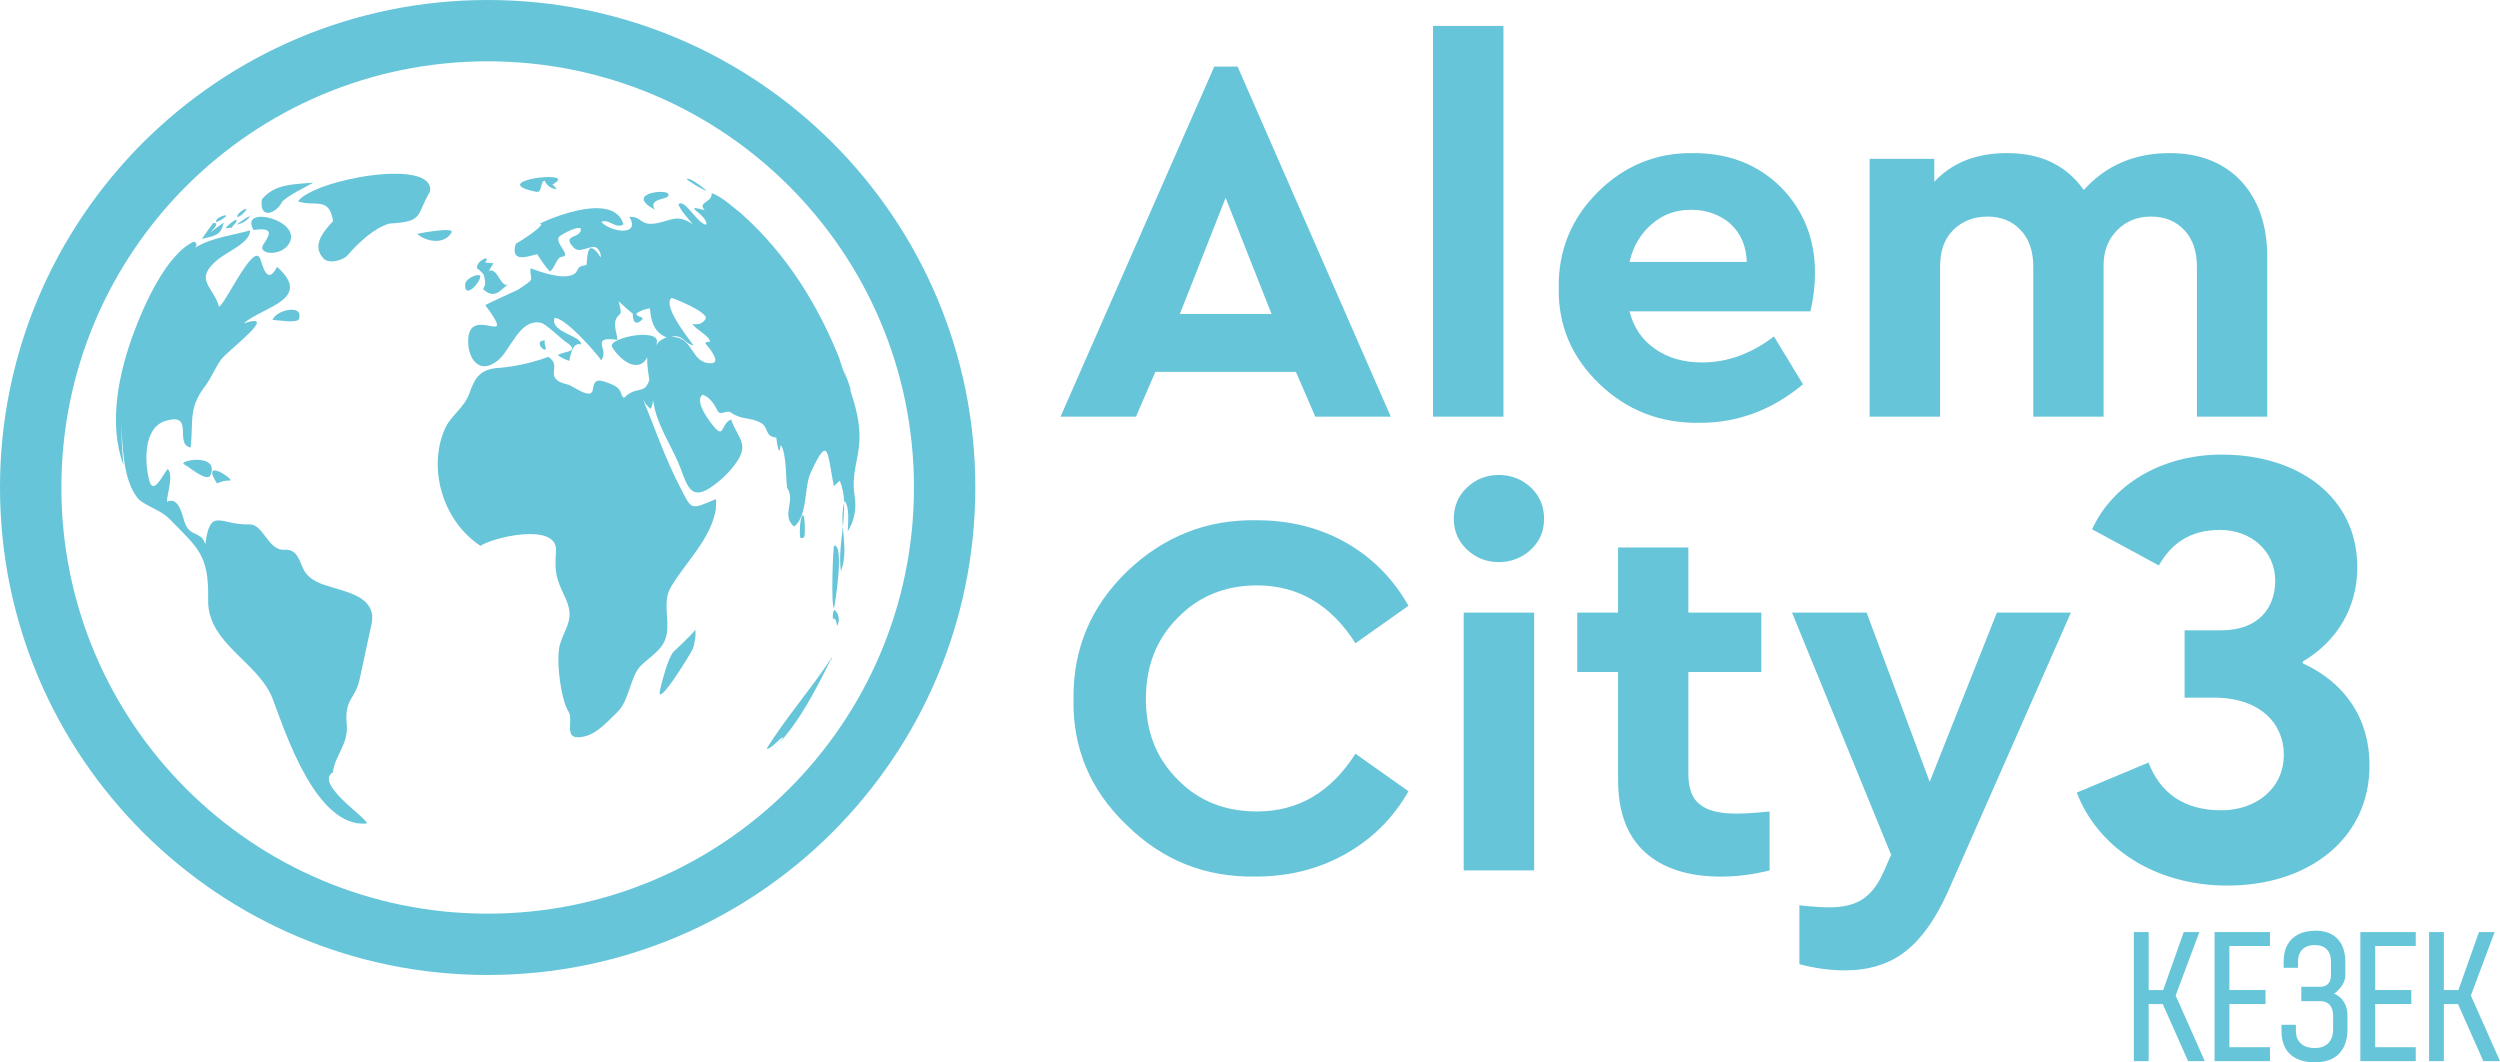
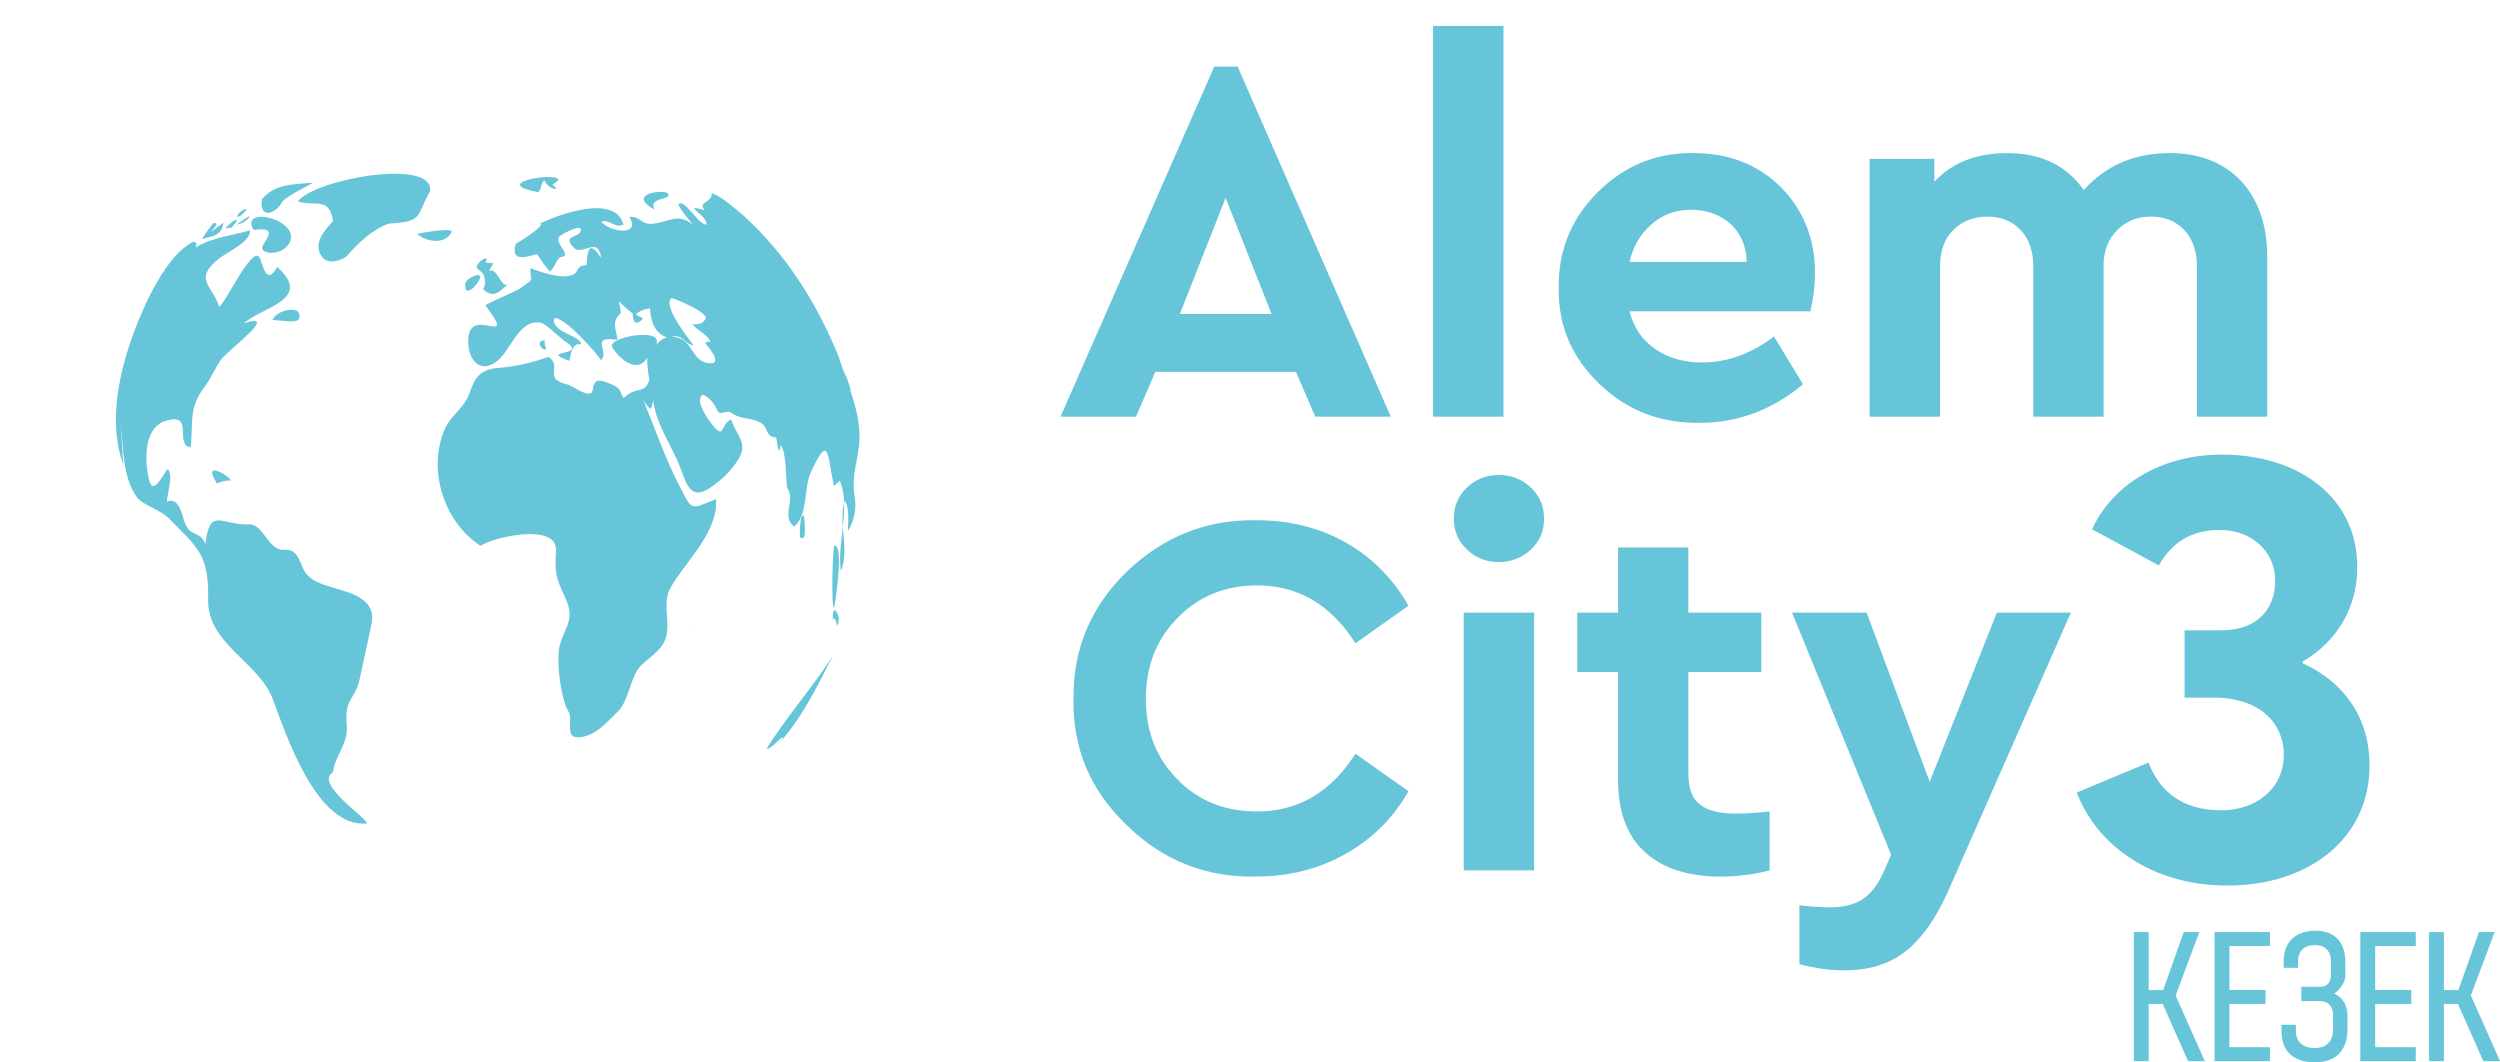
<svg xmlns="http://www.w3.org/2000/svg" width="2306" height="980" viewBox="0 0 2306 980" fill="none">
  <g clip-path="url(#clip0_801_775)">
-     <path d="M449.817 0C574.027 0 686.497 50.348 767.898 131.694C849.3 213.07 899.633 325.504 899.633 449.646C899.633 573.787 849.269 686.252 767.898 767.628C686.497 849.004 574.027 899.322 449.817 899.322C325.606 899.322 213.167 849.004 131.765 767.628C50.364 686.252 0 573.818 0 449.646C0 325.474 50.364 213.07 131.735 131.694C213.136 50.348 325.606 0 449.817 0ZM727.88 171.699C656.733 100.575 558.402 56.566 449.817 56.566C341.231 56.566 242.93 100.575 171.783 171.699C100.637 242.824 56.614 341.094 56.614 449.646C56.614 558.198 100.637 656.498 171.783 727.622C242.93 798.747 341.231 842.756 449.817 842.756C558.402 842.756 656.733 798.747 727.88 727.622C799.027 656.498 843.049 558.198 843.049 449.646C843.049 341.094 799.027 242.824 727.88 171.699Z" fill="#66C5D9" />
    <path d="M274.817 185.743C290.988 191.111 303.488 180.829 307.251 203.91C298.998 212.858 287.075 225.991 298.209 238.244C303.61 244.219 316.899 239.7 320.418 235.636C330.673 223.686 345.236 210.31 359.131 206.215C391.383 204.396 383.403 199.118 396.662 176.674C401.577 145.221 290.26 165.057 274.817 185.743Z" fill="#66C5D9" />
    <path d="M416.504 214.374C419.417 208.976 386.164 215.315 384.769 215.709C392.384 222.655 409.738 226.446 416.504 214.374Z" fill="#66C5D9" />
    <path d="M307.433 542.123C297.026 538.999 285.103 535.693 279.915 525.047C275.849 516.736 274.089 506.242 262.318 507.122C247.39 508.244 242.839 483.221 230.097 483.707C203.307 484.677 193.932 466.752 189.381 502.056C185.346 489.014 175 496.142 170.176 481.311C167.961 474.547 164.836 457.744 153.914 462.809C154.429 454.286 160.224 438.302 154.703 432.509C149.939 438.12 141.201 458.26 137.409 442.215C135.164 432.57 134.345 422.167 135.71 412.309C137.166 402.118 141.839 391.563 152.518 388.288C180.097 379.826 160.255 409.762 175.789 412.825C178.701 388.652 173.24 377.217 189.077 356.32C194.69 348.949 198.452 339.335 203.914 331.661C209.557 323.654 259.526 286.894 224.787 298.268C242.445 282.799 289.259 276.218 255.612 246.191C245.206 265.936 241.717 240.428 239.168 237.122C231.826 227.416 208.04 279.978 202.032 282.92C196.753 263.843 178.034 258.232 200.94 239.366C210.012 231.905 230.886 223.746 230.704 212.463C215.625 216.952 195.206 218.893 179.976 228.538C181.978 225.839 181.553 223.928 178.762 222.836C153.277 234.756 132.676 281.829 123.483 306.639C109.587 344.036 99.606 390.168 113.865 428.991C112.591 416.101 112.106 403.119 111.681 390.168C113.38 411.339 113.016 440.729 126.274 458.593C132.008 466.358 147.239 469.36 156.341 478.702C182.463 505.575 192.84 511.368 191.99 553.193C191.141 593.866 238.471 610.335 251.547 644.699C263.44 676.061 291.717 764.261 338.531 759.56C338.379 754.404 289.593 722.678 307.129 712.397C308.495 697.504 321.541 686.464 319.842 668.448C317.566 643.85 327.609 645.609 331.704 626.653C335.436 609.638 339.047 592.622 342.718 575.577C347.451 552.738 324.362 547.127 307.433 542.062V542.123Z" fill="#66C5D9" />
-     <path d="M207.797 200.119C212.075 196.449 198.149 200.271 199.272 204.85C202.427 203.85 205.279 202.303 207.797 200.119Z" fill="#66C5D9" />
    <path d="M206.371 205.275C179.339 225.142 208.161 204.456 196.572 205.791C192.961 210.553 189.533 215.436 186.165 220.41C197.876 217.256 203.519 217.893 206.371 205.306V205.275Z" fill="#66C5D9" />
    <path d="M260.437 185.712C268.871 178.402 279.49 174.065 288.986 168.424C271.905 170.213 253.277 169.121 241.505 184.014C238.896 203.182 255.431 196.934 260.437 185.712Z" fill="#66C5D9" />
    <path d="M242.991 225.384C236.62 234.574 258.798 237.274 266.504 224.869C280.036 203.243 220.175 188.29 233.859 212.1C250.151 210.007 251.031 213.798 242.991 225.384Z" fill="#66C5D9" />
    <path d="M442.93 255.684C444.144 250.74 429.611 256.018 429.095 262.175C428.063 275.52 441.14 263.267 442.93 255.684Z" fill="#66C5D9" />
    <path d="M446.601 254.683C447.511 260.446 448.542 261.72 445.539 266.633C455.915 276.309 460.83 268.301 468.961 261.962C462.377 267.27 458.797 245.614 450.909 250.012C452.335 247.586 453.7 245.22 455.156 242.824C452.608 242.642 450.12 242.43 447.541 242.187C453.488 233.816 439.016 240.792 439.865 247.373C439.865 247.373 446.176 251.802 446.631 254.683H446.601Z" fill="#66C5D9" />
    <path d="M503.488 320.864C502.517 318.771 502.153 316.466 502.517 314.04C491.231 314.191 503.761 327.021 503.488 320.864Z" fill="#66C5D9" />
    <path d="M783.038 356.714C783.705 358.2 784.434 359.656 785.344 361.051C782.977 353.863 780.459 346.736 777.789 339.699C778.73 342.793 779.488 345.917 780.368 349.041C778.153 342.762 775.938 336.636 774.057 330.691C774.391 331.237 774.664 331.813 774.967 332.389C754.549 281.071 725.453 234.15 683.463 196.753C676.515 191.414 665.593 181.102 656.491 178.16C657.007 187.229 642.959 186.107 650.029 193.78C626.697 187.835 652.759 197.844 651.576 207.247C643.748 207.156 631.066 182.194 625.878 188.533C626.97 193.447 636.952 204.092 638.924 206.853C624.998 197.48 620.599 202.849 606.248 205.791C589.986 209.097 592.535 199.3 580.52 200.028C591.503 218.53 562.225 213.889 554.61 204.608C562.165 201.484 567.505 211.584 575.089 206.913C566.685 178.069 513.621 198.724 497.693 206.276C506.188 206.064 475.484 225.657 475.848 224.596C469.72 244.098 489.167 235.575 495.478 234.483C498.997 239.761 502.729 245.736 507.129 250.346C511.679 248.132 513.348 236.91 518.385 236.91C527.547 235.788 511.558 224.292 515.563 218.59C517.596 215.77 539.986 204.608 535.193 213.95C532.341 219.44 518.263 217.377 529.641 228.812C535.496 234.696 547.359 223.322 551.88 230.086C554.246 233.573 554.458 235.757 553.821 237.395C552.79 235.545 551.88 234.119 551.151 233.21C540.442 220.046 542.141 240.762 540.836 244.614C527.942 245.524 537.59 253.106 522.238 254.805C511.224 256.048 489.41 247.616 489.41 247.252C488.257 260.446 495.66 255.138 478.154 267.058C477.517 267.452 447.845 280.858 447.663 281.495C478.336 322.775 434.192 281.253 431.947 312.038C430.642 329.387 441.2 346.554 458.767 332.875C471.388 323.017 478.791 293.718 498.967 297.722C503.457 298.632 517.292 312.28 521.54 315.071C537.681 325.686 517.717 323.685 514.683 327.749C517.869 330.054 521.358 331.752 525.211 332.844C526.455 325.353 528.882 315.465 535.891 317.74C536.649 309.46 507.25 306.639 511.437 293.354C521.661 292.202 555.217 331.449 554.307 332.389C562.863 323.321 543.051 309.733 569.477 313.463C569.143 305.759 563.409 296.539 571.904 289.745C573.148 288.714 572.42 284.073 570.599 277.856C575.15 282.284 579.731 286.166 583.736 289.381C583.524 293.263 584.738 302.878 592.96 294.082C591.079 291.049 588.378 292.96 586.74 289.351C590.654 286.591 594.871 284.953 599.543 284.407C600.15 293.87 602.335 306.639 615.138 311.249C610.587 312.584 607.007 315.283 604.489 319.438C615.957 300.391 559.252 311.158 564.622 320.106C571.965 332.329 588.712 345.098 597.237 329.508C596.449 332.844 597.511 341.488 598.967 350.436C594.264 364.752 587.438 355.198 575.545 366.996C570.842 363.63 575.969 358.928 561.922 353.59C553.124 350.254 548.148 348.616 546.813 359.323C545.539 369.605 528.215 355.683 523.846 354.743C499.574 349.314 519.75 337.697 505.733 329.174C492.11 334.3 474.453 338.364 459.556 339.396C444.052 340.427 438.227 347.312 433.221 362.174C428.276 376.581 415.624 383.01 410.011 396.325C394.204 433.753 409.465 481.553 443.294 503.512C453.306 495.93 514.592 481.189 512.863 508.214C511.649 527.898 512.499 532.478 521.267 551.07C530.46 570.633 522.177 576.851 516.716 593.624C512.286 607.212 517.414 645.579 524.301 656.195C529.125 663.626 520.357 680.459 533.312 680.095C548.724 679.64 559.525 666.295 569.689 656.559C580.46 646.247 581.4 623.59 591.17 613.975C600.575 604.724 612.438 599.053 614.986 584.888C617.535 570.482 610.921 554.892 618.9 541.395C632.674 518.071 655.611 497.507 660.314 469.694C660.405 466.57 660.496 463.416 660.556 460.292C636.133 470.513 638.469 470.938 626.879 448.493C613.348 422.379 603.882 394.475 592.687 367.299C594.386 371.212 596.813 374.518 599.998 377.187C601.303 375.701 602.061 372.638 602.365 369.028C602.729 370.878 603.002 372.425 603.214 373.608C606.339 391.291 618.051 409.61 625.211 425.746C632.583 442.124 634.555 463.446 654.944 450.01C664.713 443.55 673.845 434.906 680.247 425.048C690.957 408.579 679.61 402.816 674.391 386.923C664.076 390.987 668.93 407.457 655.975 390.381C652.516 385.831 640.775 369.696 647.996 364.054C654.428 365.995 659.07 372.941 661.74 378.643C664.228 384.072 670.265 377.794 673.967 380.402C684.282 387.651 691.23 384.527 701.333 389.744C709.494 393.99 704.943 402.786 716.078 403.605C716.078 403.756 718.505 424.988 720.022 410.52C725.787 417.041 724.786 444.611 726.121 450.162C734.221 461.384 720.144 475.912 732.553 485.739C745.417 475.123 741.351 449.949 747.844 435.876C764.713 399.237 762.953 418.194 769.173 448.463C771.023 446.825 772.813 445.157 774.573 443.398C777.334 449.798 778.457 456.713 778.699 463.871C778.851 463.234 779.033 462.597 779.215 461.96C783.796 468.329 782.219 482.676 781.976 490.167C788.044 479.885 790.259 469.573 788.317 457.502C785.071 437.12 791.776 425.442 792.747 406.122C793.566 389.713 788.742 372.85 783.159 356.623L783.038 356.714ZM655.49 335.089C636.558 334.876 640.138 310.036 619.052 310.855C629.519 307.549 631.127 317.012 639.652 318.68C640.381 318.498 610.375 283.224 619.173 274.944C619.901 274.216 651.242 287.106 651.151 293.354C648.997 298.086 644.81 299.875 638.56 298.814C642.959 304.88 653.639 309.035 655.156 315.435C653.214 314.858 651.667 315.253 650.453 316.587C652.334 318.65 666.867 335.21 655.49 335.089Z" fill="#66C5D9" />
    <path d="M777.395 486.012C778.183 478.52 778.821 471.09 778.578 463.932C776.788 471.211 776.879 478.581 777.395 486.012Z" fill="#66C5D9" />
    <path d="M775.665 526.745C780.884 513.491 778.396 499.721 777.395 486.012C775.908 499.903 773.815 513.946 775.665 526.745Z" fill="#66C5D9" />
    <path d="M774.938 332.389C775.908 334.816 776.849 337.242 777.759 339.699C777.001 337.212 776.121 334.755 774.938 332.389Z" fill="#66C5D9" />
    <path d="M608.463 313.311C608.069 311.128 608.22 313.311 608.463 313.311V313.311Z" fill="#66C5D9" />
    <path d="M641.048 580.005C641.139 580.278 641.2 580.581 641.26 580.885C641.685 580.187 641.685 579.823 641.048 580.005Z" fill="#66C5D9" />
-     <path d="M620.873 601.509C615.685 608.91 611.467 625.773 609.131 634.933C603.367 657.711 637.013 603.208 638.955 598.658C640.684 594.473 642.201 585.798 641.261 580.915C638.773 585.01 620.964 601.418 620.903 601.54L620.873 601.509Z" fill="#66C5D9" />
    <path d="M742.322 492.047C742.595 490.41 742.473 475.093 740.562 475.154C737.558 476.882 737.316 494.201 738.286 496.081C740.956 496.991 742.322 495.657 742.322 492.047Z" fill="#66C5D9" />
    <path d="M769.446 503.209C768.353 503.209 766.29 560.048 769.324 560.836C769.961 558.653 779.154 502.329 769.446 503.209Z" fill="#66C5D9" />
    <path d="M768.202 571.361C768.536 571.119 768.596 570.846 768.475 570.542C771.994 569.966 771.661 578.246 772.237 577.185C775.119 571.937 773.42 565.932 770.113 562.747C767.625 562.565 768.232 571.392 768.232 571.361H768.202Z" fill="#66C5D9" />
    <path d="M603.973 193.416C596.692 181.345 621.024 184.984 616.018 178.433C612.984 174.46 576.425 178.494 603.973 193.416Z" fill="#66C5D9" />
    <path d="M606.522 194.69C604.156 195.479 604.52 195.418 606.522 194.69V194.69Z" fill="#66C5D9" />
    <path d="M604.246 193.689C602.244 192.931 605.581 193.689 604.246 193.689V193.689Z" fill="#66C5D9" />
    <path d="M494.659 176.947C500.393 178.099 497.875 168.242 502.213 166.513C504.671 171.487 508.433 174.126 513.378 174.46C512.468 172.761 511.164 171.427 509.465 170.365C511.376 169.304 513.166 167.969 514.744 166.392C518.354 158.112 450.514 168.03 494.659 176.916V176.947Z" fill="#66C5D9" />
-     <path d="M650.787 175.097C647.905 172.519 636.801 163.935 633.645 164.936C631.673 165.513 655.368 179.191 650.787 175.097Z" fill="#66C5D9" />
    <path d="M707.219 690.316C709.707 692.227 718.323 682.339 720.872 680.671C724.361 678.366 719.779 684.098 717.049 687.222C737.892 665.051 752.728 635.722 766.108 608.819C766.047 608.697 765.987 608.546 765.956 608.364C747.449 636.359 725.058 661.957 707.249 690.316H707.219Z" fill="#66C5D9" />
    <path d="M716.078 687.92C717.079 686.737 718.05 685.524 718.991 684.311C717.595 686.01 716.655 687.162 716.078 687.92Z" fill="#66C5D9" />
    <path d="M717.049 687.223C716.472 687.86 715.866 688.466 715.259 689.103C715.35 689.103 716.078 688.345 717.049 687.223Z" fill="#66C5D9" />
    <path d="M767.777 605.452C767.231 606.574 766.655 607.697 766.108 608.849C766.533 609.698 767.079 608.576 767.777 605.452Z" fill="#66C5D9" />
    <path d="M713.984 690.407C714.409 689.982 714.834 689.527 715.259 689.073C715.198 689.073 715.441 688.709 716.078 687.89C715.38 688.739 714.682 689.558 713.984 690.407Z" fill="#66C5D9" />
    <path d="M251.335 295.144C256.917 295.205 274.211 298.541 275.728 294.173C280.37 280.343 255.097 285.378 251.335 295.144Z" fill="#66C5D9" />
-     <path d="M194.296 437.938C202.245 417.192 163.106 425.048 169.872 428.354C172.239 429.506 177.366 433.601 182.372 436.634C182.524 436.907 182.948 437.696 183.828 439.303C185.436 441.972 182.918 437.544 182.402 436.664C187.681 439.849 192.809 441.851 194.296 437.938Z" fill="#66C5D9" />
    <path d="M200.121 445.945C203.974 444.035 208.101 443.125 212.469 443.246C215.261 441.517 184.678 421.56 200.121 445.945Z" fill="#66C5D9" />
    <path d="M214.017 209.976C212.985 209.521 221.359 202.849 217.142 202.849C216.444 202.849 208.525 208.733 208.222 210.613C208.95 210.401 212.682 210.037 214.017 209.946V209.976Z" fill="#66C5D9" />
    <path d="M214.502 209.946C214.502 209.946 214.381 209.946 214.047 209.946C214.138 209.977 214.259 210.007 214.502 209.946Z" fill="#66C5D9" />
    <path d="M208.222 210.735C208.222 210.735 208.222 210.674 208.222 210.644C208.07 210.674 208.04 210.735 208.222 210.735Z" fill="#66C5D9" />
    <path d="M219.114 207.125C216.08 209.249 218.901 207.277 219.114 207.125V207.125Z" fill="#66C5D9" />
    <path d="M218.386 207.216C222.512 206.428 225.971 204.608 228.914 201.696C235.103 194.902 218.962 206.367 218.386 207.216Z" fill="#66C5D9" />
    <path d="M225.151 195.964C232.554 188.29 217.687 195.994 218.901 200.331C221.359 199.452 223.452 198.026 225.151 195.964Z" fill="#66C5D9" />
    <path d="M1213.22 384.314L1195.38 343.035H1065.68L1047.84 384.314H978.243L1120.05 61.419H1141.56L1282.85 384.314H1213.22ZM1172.9 289.654L1130.52 182.497L1088.29 289.654H1172.87H1172.9ZM1321.81 384.314V23.931H1386.8V384.314H1321.81ZM1669.93 287.197H1503.03C1506.97 302.18 1514.62 313.615 1526.6 321.804C1538.19 329.963 1552.6 334.33 1569.93 334.33C1593.5 334.33 1615.59 326.141 1636.28 310.339L1663.1 354.47C1634.76 378.036 1603.03 390.017 1568.02 390.017C1531.49 390.593 1500.69 378.582 1475.21 354.075C1449.72 329.538 1437.22 300.269 1437.77 265.693C1437.22 231.511 1449.21 201.696 1473.72 177.28C1498.27 152.773 1528.09 140.641 1562.16 141.218C1594.87 141.218 1621.84 151.833 1642.96 172.943C1663.65 194.053 1674.15 220.471 1674.15 251.68C1674.15 263.236 1672.75 275.217 1669.93 287.227V287.197ZM1503.03 241.58H1611.19C1610.8 227.143 1605.88 215.709 1596.35 206.579C1586.25 197.875 1574.15 193.507 1559.86 193.507C1545.57 193.507 1533.82 197.875 1523.75 206.579C1513.68 215.163 1506.46 226.719 1503.06 241.58H1503.03ZM2091.29 236.819V384.314H2026.45V245.948C2026.45 232.026 2022.63 220.471 2014.86 212.312C2007.21 204.123 1997.14 199.785 1984.07 199.785C1970.99 199.785 1961.04 204.123 1952.88 212.312C1944.68 220.471 1940.35 231.511 1940.35 244.431V384.314H1875.51V245.948C1875.51 232.026 1871.72 220.471 1863.92 212.312C1856.27 204.123 1846.2 199.785 1833.25 199.785C1820.29 199.785 1809.7 204.123 1801.51 212.312C1793.32 220.471 1789.53 232.026 1789.53 245.948V384.314H1724.54V146.525H1784.22V167.635C1800.97 149.801 1823.17 141.218 1851.51 141.218C1882.73 141.218 1906.27 152.773 1922.08 175.279C1942.23 152.773 1968.68 141.218 2001.36 141.218C2028.73 141.218 2050.93 149.801 2067.29 167.089C2083.09 184.378 2091.29 207.52 2091.29 236.819Z" fill="#66C5D9" />
    <path d="M990.197 644.275C989.772 598.658 1006 559.714 1039.65 527.018C1073.3 494.868 1113.22 478.945 1159.4 479.885C1189.65 479.885 1217.05 486.709 1241.56 500.57C1266.08 514.461 1285.28 534.237 1299.18 558.743L1250.27 593.35C1227.67 557.803 1197.39 539.969 1159.4 539.969C1130.12 539.969 1105.58 550.039 1086.4 569.784C1066.65 589.529 1056.97 614.46 1056.97 644.699C1056.97 674.939 1066.65 699.597 1086.4 719.19C1105.61 738.935 1130.12 748.489 1159.4 748.489C1197.42 748.489 1227.67 730.777 1250.27 695.229L1299.18 729.836C1285.28 754.313 1266.08 773.542 1241.56 787.433C1217.05 801.325 1189.26 808.543 1158.86 808.543C1112.28 809.483 1072.36 793.712 1039.23 761.016C1005.58 728.896 989.226 689.922 990.197 644.305M1350.12 802.841V565.052H1415.1V802.841H1350.12ZM1340.98 478.581C1340.98 466.994 1344.96 457.471 1353.12 449.706C1361.28 442.063 1370.81 438.12 1382.4 438.12C1393.99 438.12 1403.94 442.063 1412.13 449.706C1420.29 457.471 1424.24 466.994 1424.24 478.581C1424.24 490.167 1420.29 499.145 1412.13 506.909C1403.94 514.522 1393.87 518.495 1382.4 518.495C1370.93 518.495 1361.28 514.552 1353.12 506.909C1344.96 499.145 1340.98 489.621 1340.98 478.581ZM1632.28 748.52V802.871C1616.86 806.693 1602 808.604 1587.59 808.604C1557.34 808.604 1533.76 800.991 1517.41 786.129C1500.66 771.146 1492.5 748.55 1492.5 719.251V619.829H1454.88V565.082H1492.5V504.998H1557.34V565.082H1624.63V619.829H1557.34V713.549C1557.34 727.046 1560.74 736.57 1567.83 741.877C1574.63 747.61 1585.67 750.461 1601.48 750.461C1606.82 750.461 1617.44 750.067 1632.31 748.55L1632.28 748.52ZM1841.92 565.082H1910.19L1796.26 823.587C1785.1 848.094 1772.17 866.353 1757.31 877.787C1742.47 889.373 1723.66 895.075 1701.57 895.075C1688.1 895.075 1674.21 893.165 1659.76 889.373V835.021C1672.72 836.538 1682.37 836.932 1687.56 836.932C1699.69 836.932 1709.76 834.627 1717.41 829.865C1725.18 824.952 1731.85 816.793 1737.16 804.782L1744.38 788.434L1652.97 565.082H1721.78L1779.94 721.162L1841.92 565.082Z" fill="#66C5D9" />
    <path d="M1915.68 731.05L1981.76 703.388C1992.5 731.05 2013.95 747.428 2048.99 747.428C2080.64 747.428 2106.61 727.653 2106.61 696.048C2106.61 667.811 2085.13 643.516 2042.2 643.516H2015.07V581.4H2048.96C2083.43 581.4 2098.66 560.503 2098.66 535.662C2098.66 508.001 2076.06 488.802 2047.81 488.802C2019.56 488.802 2002.6 501.783 1991.32 521.559L1929.76 488.226C1947.84 448.129 1992.47 419.315 2049.51 419.315C2118.44 419.315 2174.36 457.137 2174.36 523.227C2174.36 560.503 2155.73 591.561 2124.08 610.184V611.882C2161.37 628.837 2185.64 661.017 2185.64 706.179C2185.64 773.391 2129.73 816.854 2054.57 816.854C1985.64 816.854 1934.25 780.154 1915.62 731.019L1915.68 731.05Z" fill="#66C5D9" />
    <path d="M2028.69 859.741H2014.28L1995.35 913.213H1981.94V859.741H1968.26V978.787H1981.94V926.134H1994.93L2018.32 978.787H2033.7L2006.82 918.278L2028.69 859.741Z" fill="#66C5D9" />
    <path d="M2050.81 859.741H2042.71V978.787H2050.81H2056.39H2093.8V965.927H2056.39V926.134H2089.71V913.213H2056.39V872.601H2093.8V859.741H2056.39H2050.81Z" fill="#66C5D9" />
    <path d="M2153.03 916.64C2156.3 914.123 2158.85 911.393 2160.64 908.451C2162.43 905.509 2163.34 902.597 2163.34 899.686V887.068C2163.34 881.063 2162.25 875.907 2160.1 871.63C2157.94 867.354 2154.82 864.078 2150.75 861.833C2146.69 859.589 2141.74 858.467 2135.98 858.467C2129.76 858.467 2124.42 859.589 2120.02 861.833C2115.59 864.078 2112.22 867.323 2109.91 871.569C2107.58 875.816 2106.43 880.972 2106.43 886.977V892.71H2119.68V886.886C2119.68 882.094 2121.05 878.363 2123.75 875.725C2126.45 873.086 2130.27 871.751 2135.19 871.751C2140.1 871.751 2143.68 873.056 2146.23 875.694C2148.81 878.303 2150.08 882.033 2150.08 886.826V899.504C2150.08 902.901 2149.2 905.509 2147.47 907.389C2145.75 909.27 2143.26 910.21 2140.01 910.21H2122.72V923.464H2140.01C2143.89 923.464 2146.87 924.617 2148.93 926.952C2150.99 929.288 2152.06 932.564 2152.06 936.81V949.579C2152.06 954.978 2150.57 959.193 2147.63 962.196C2144.68 965.199 2140.56 966.685 2135.25 966.685C2129.64 966.685 2125.3 965.29 2122.26 962.499C2119.23 959.709 2117.71 955.797 2117.71 950.701V945.302H2104.45V951.429C2104.45 957.434 2105.67 962.56 2108.06 966.837C2110.46 971.083 2113.98 974.328 2118.59 976.573C2123.2 978.817 2128.76 979.939 2135.25 979.939C2141.74 979.939 2146.99 978.757 2151.51 976.391C2156 974.025 2159.43 970.537 2161.8 965.987C2164.13 961.438 2165.31 955.948 2165.31 949.579V936.81C2165.31 932.018 2164.22 927.832 2162.07 924.283C2159.91 920.735 2156.88 918.157 2153.03 916.58V916.64Z" fill="#66C5D9" />
    <path d="M2185.31 859.741H2177.18V978.787H2185.31H2190.86H2228.3V965.927H2190.86V926.134H2224.2V913.213H2190.86V872.601H2228.3V859.741H2190.86H2185.31Z" fill="#66C5D9" />
    <path d="M2290.62 978.787H2306L2279.12 918.278L2301.02 859.741H2286.61L2267.65 913.213H2254.24V859.741H2240.59V978.787H2254.24V926.134H2267.26L2290.62 978.787Z" fill="#66C5D9" />
  </g>
  <defs>
    <clipPath id="clip0_801_775">
      <rect width="2306" height="980" fill="white" />
    </clipPath>
  </defs>
</svg>